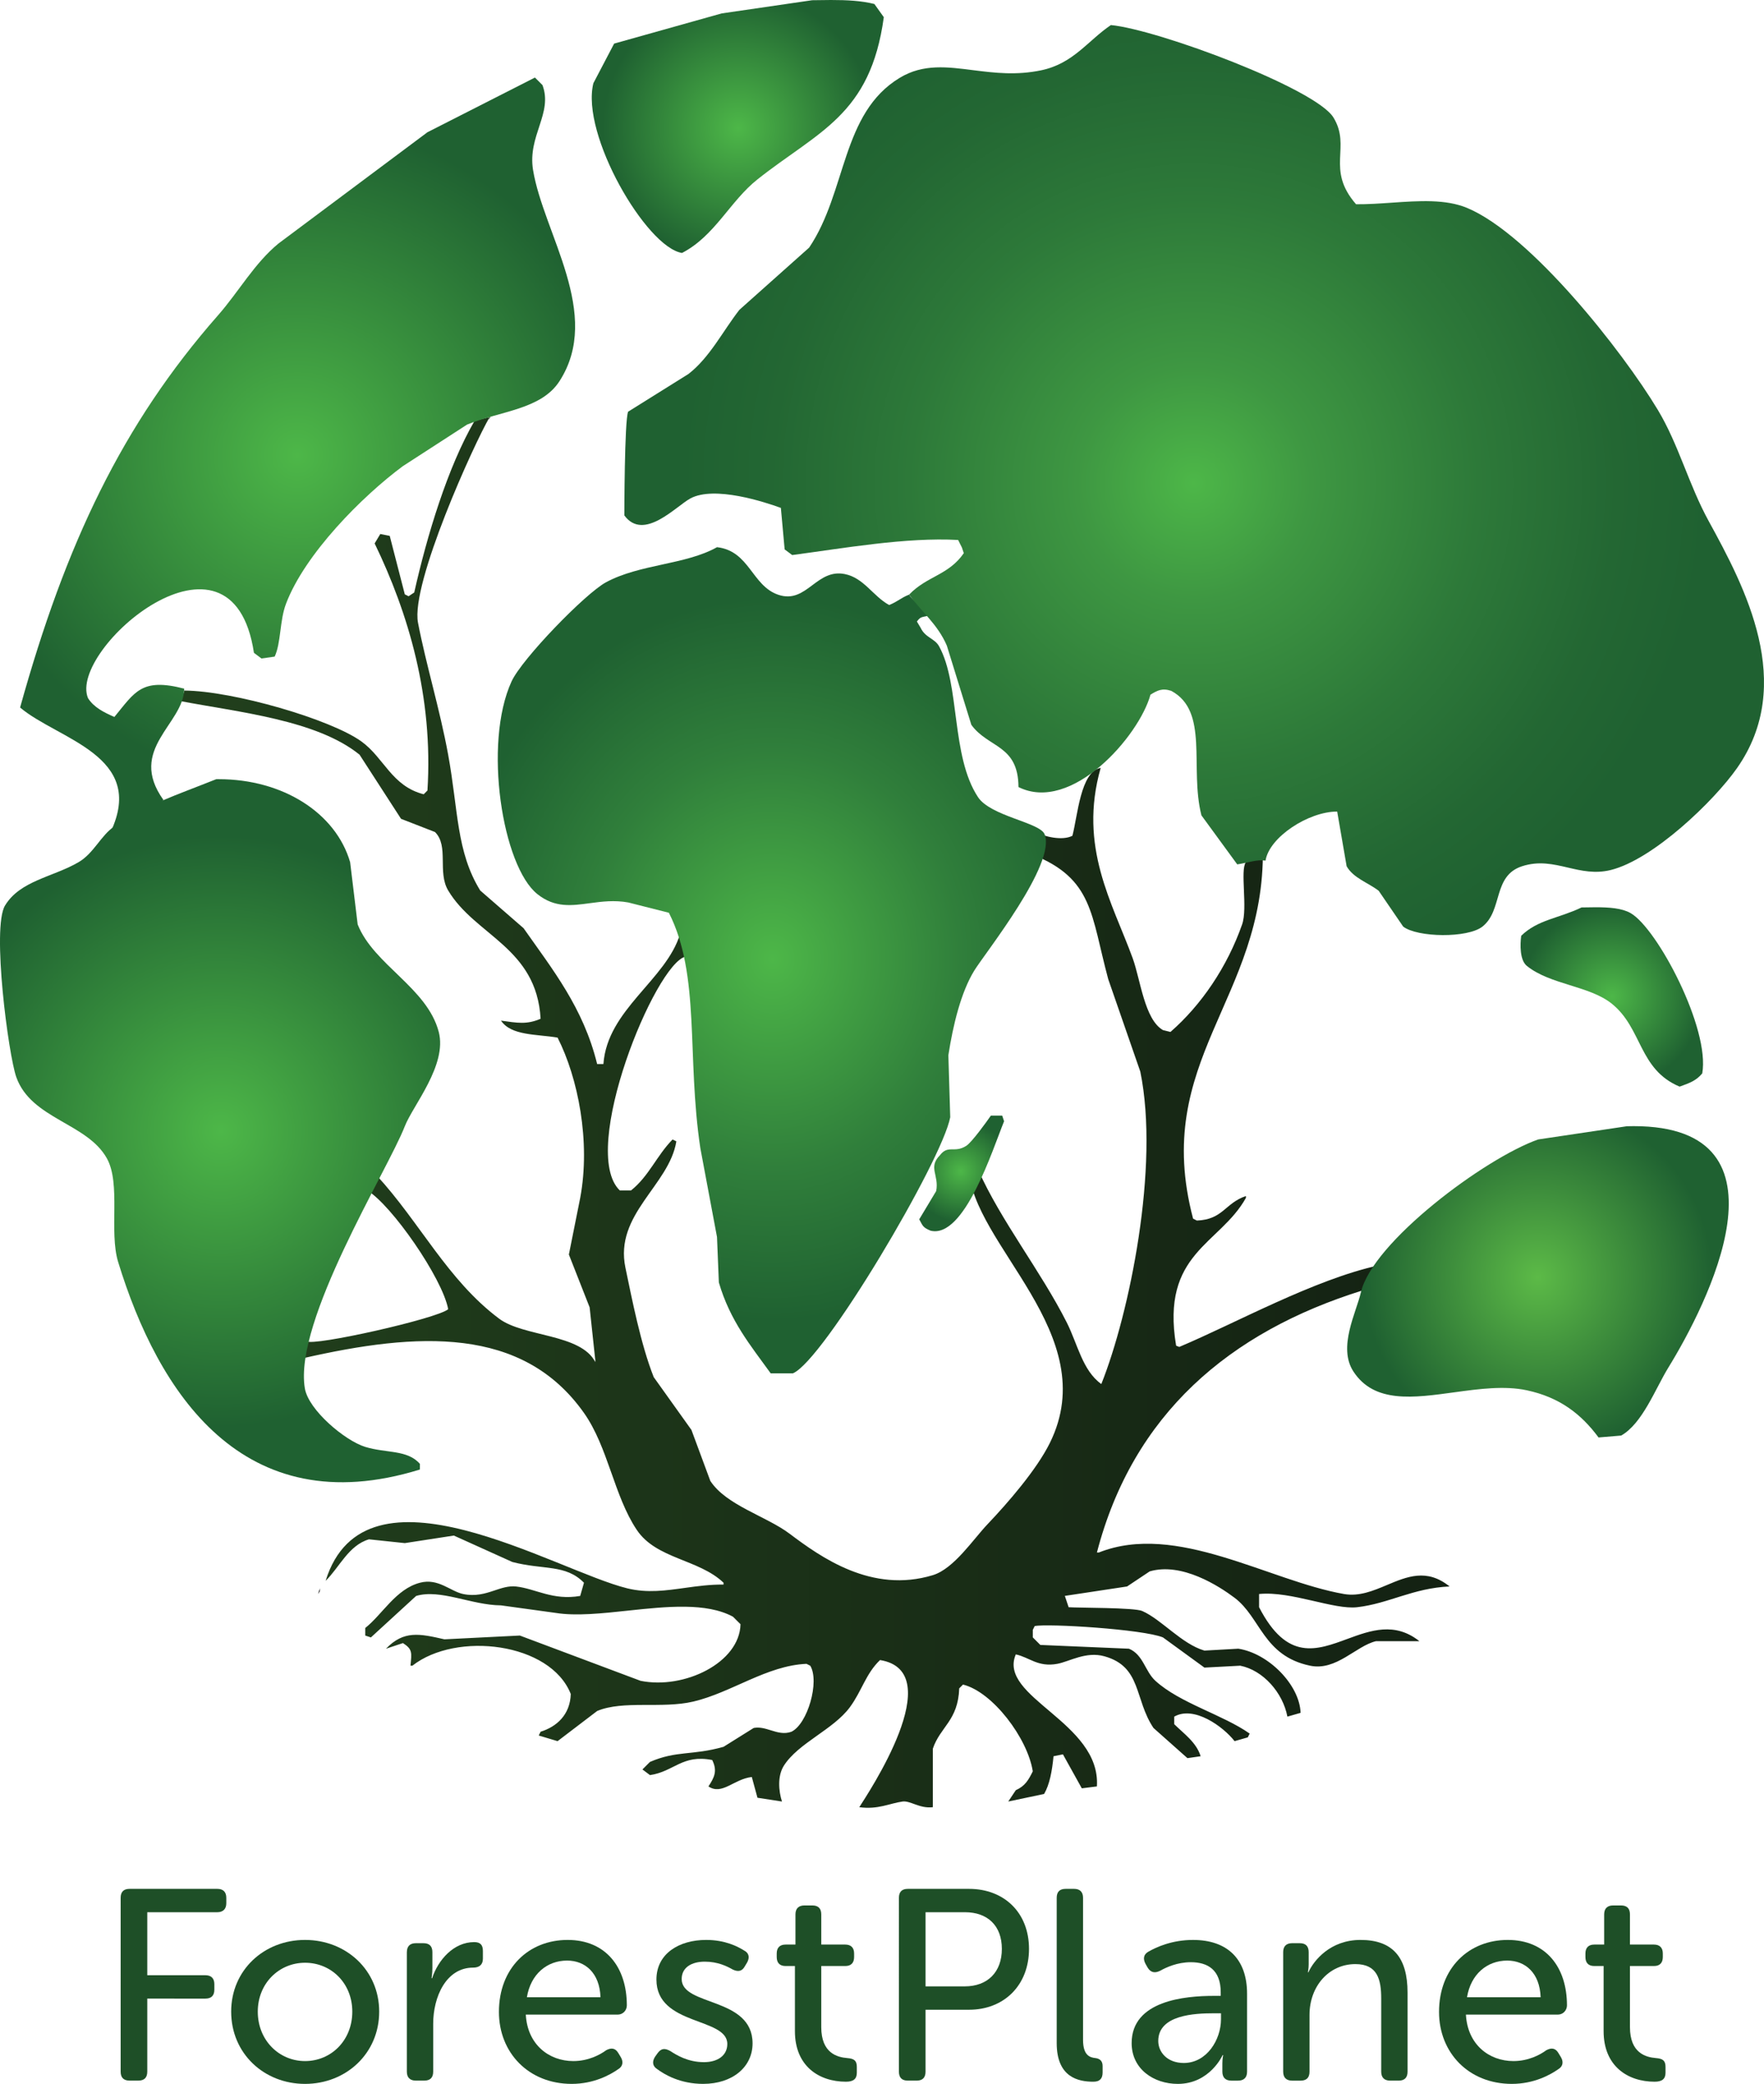
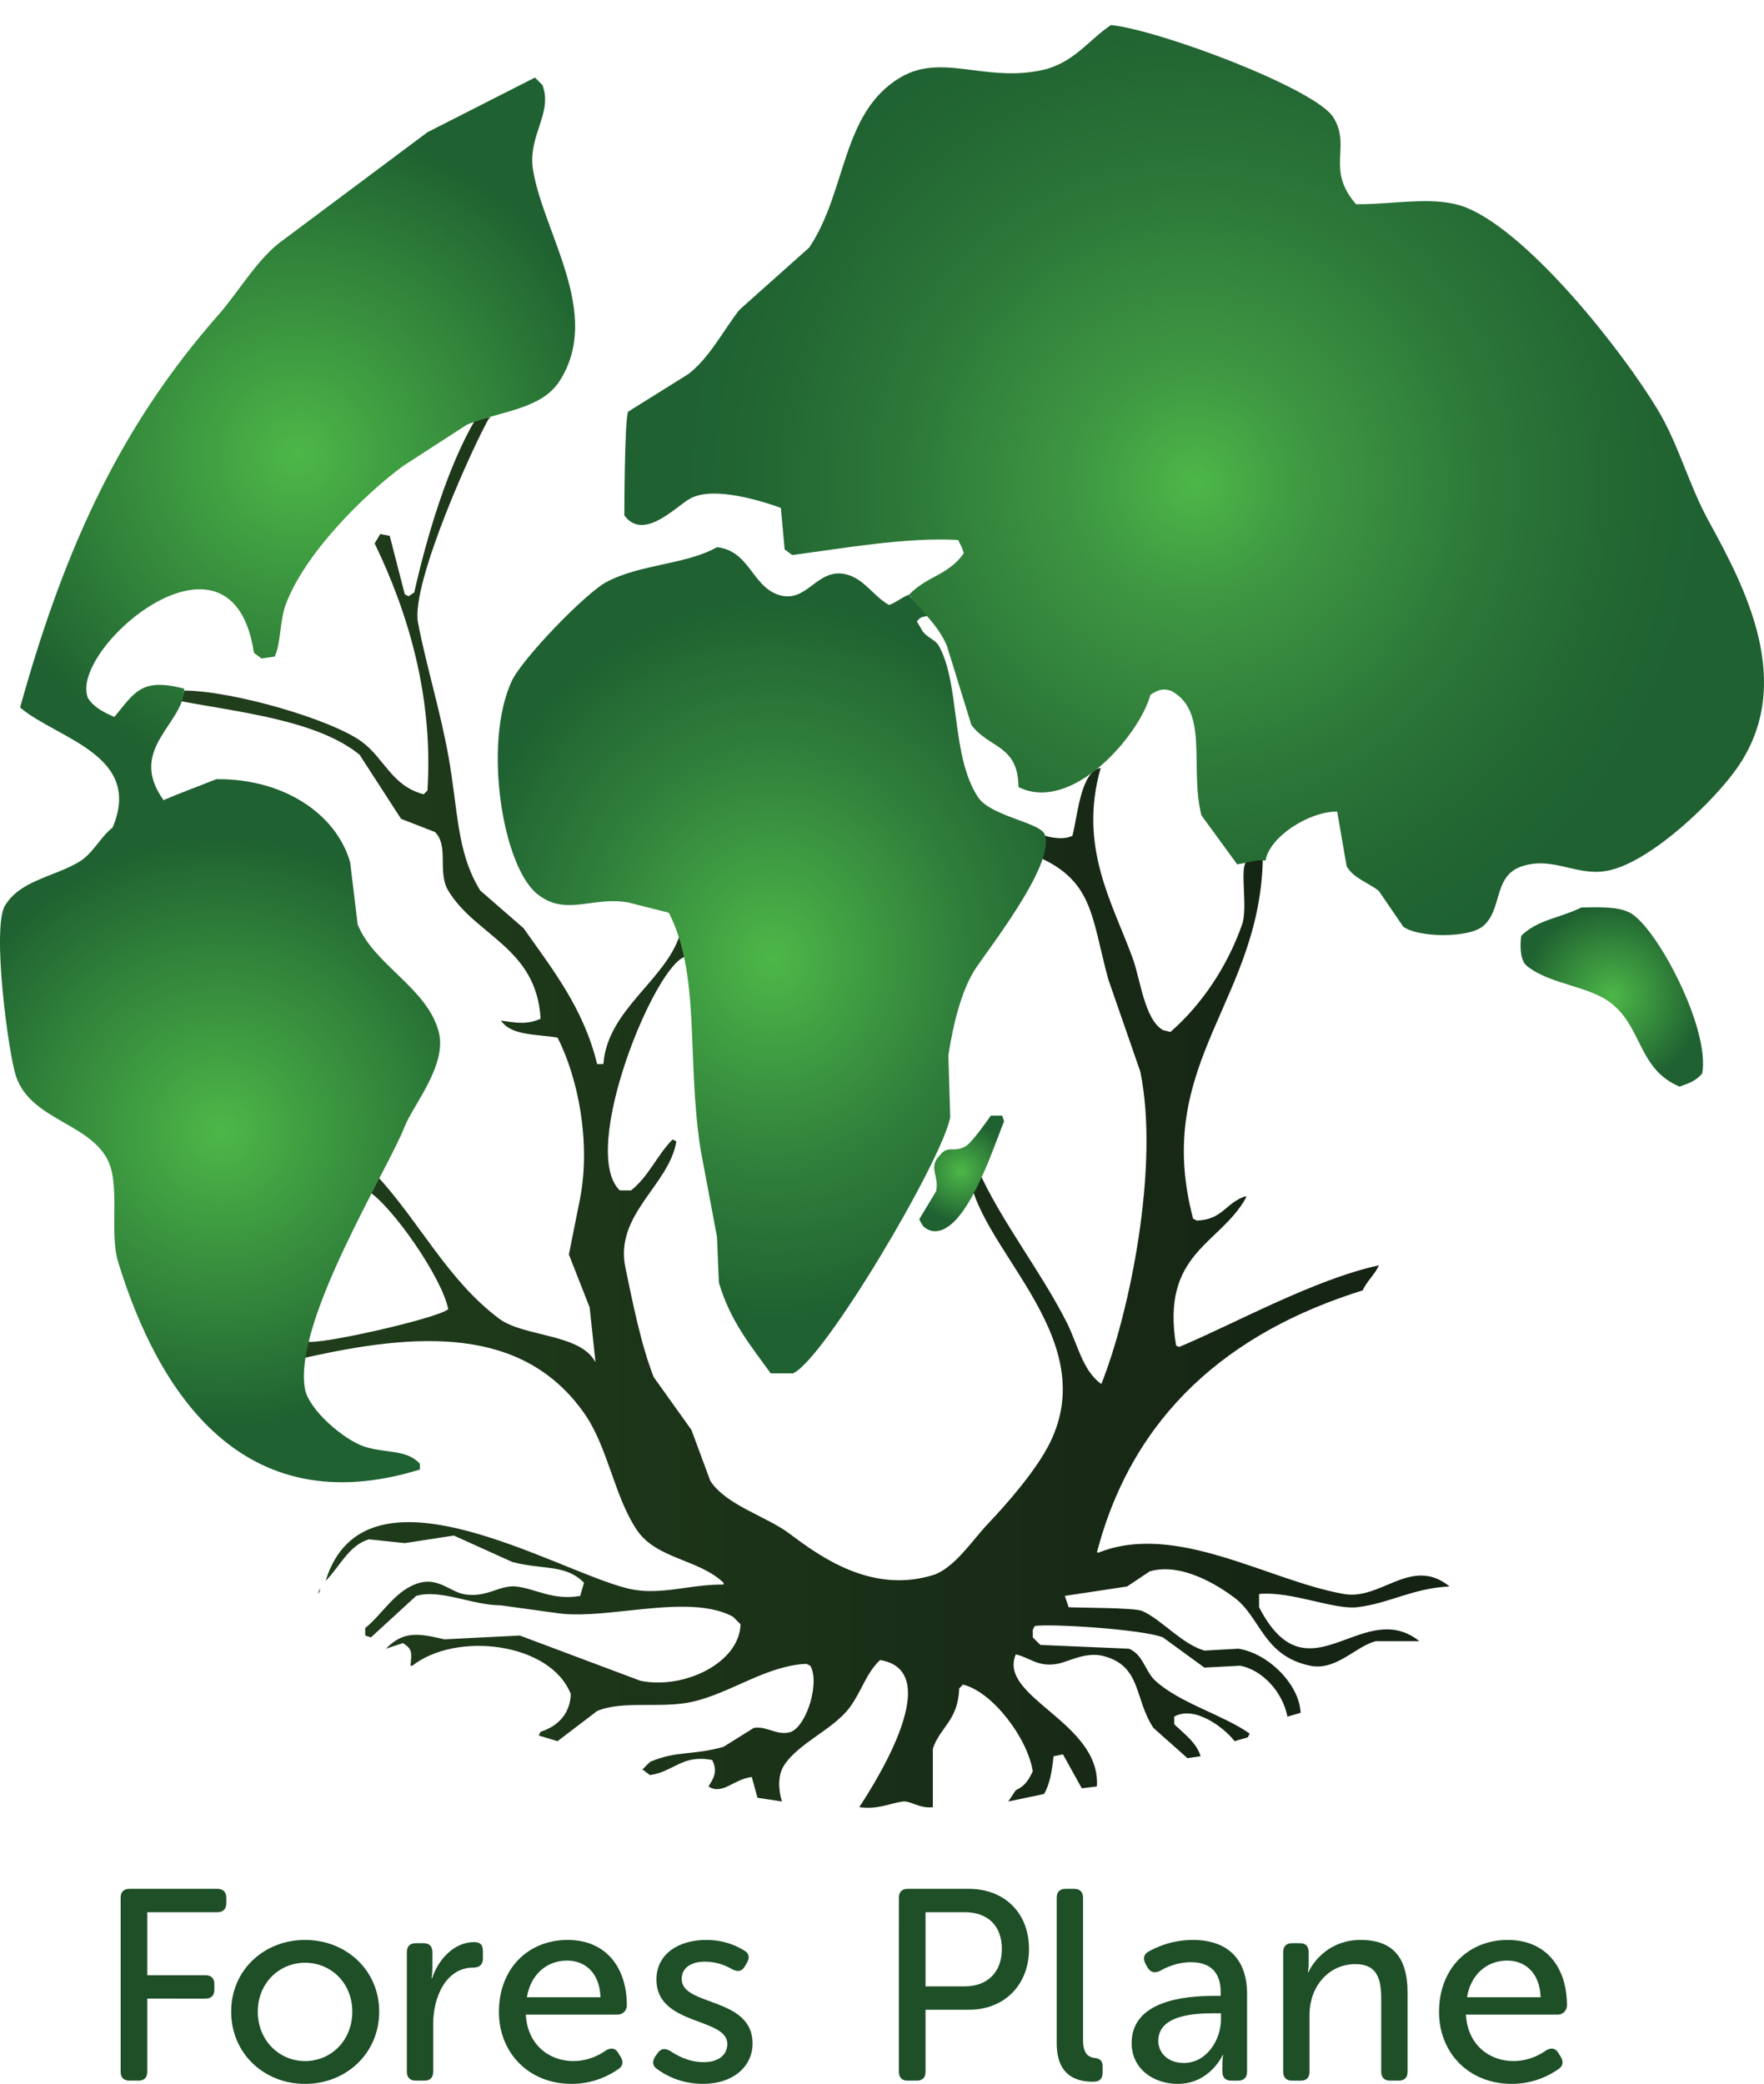
<svg xmlns="http://www.w3.org/2000/svg" xmlns:xlink="http://www.w3.org/1999/xlink" version="1.1" id="Capa_1" x="0px" y="0px" width="160.988px" height="190.149px" viewBox="0 0 160.988 190.149" enable-background="new 0 0 160.988 190.149" xml:space="preserve">
  <g>
    <defs>
      <path id="SVGID_1_" d="M55.072,97.087L55.072,97.087 M44.689,38.227v-0.086C44.631,38.184,44.574,38.227,44.689,38.227     M44.689,38.141c0.057-0.043,0.114-0.086,0-0.086V38.141z M44.689,38.055L44.689,38.055 M43.312,38.399    c-2.459,4.232-4.348,10.493-5.507,15.662c-0.172,0.115-0.345,0.229-0.517,0.345c-0.115-0.058-0.229-0.115-0.344-0.173    c-0.459-1.778-0.917-3.557-1.376-5.335c-0.287-0.058-0.574-0.115-0.861-0.172c-0.172,0.287-0.344,0.573-0.516,0.86    c3.062,6.328,5.362,13.979,4.819,22.546l-0.344,0.344c-2.92-0.749-3.608-3.322-5.68-4.819c-2.796-2.022-11.709-4.617-16.177-4.646    c0.057,0.344-0.491,0.6-0.434,0.945c5.366,1.032,12.515,1.726,16.439,4.907c1.262,1.95,2.524,3.901,3.786,5.852    c1.032,0.402,2.065,0.803,3.098,1.205c1.291,1.272,0.202,3.653,1.205,5.335c2.465,4.128,8.065,5.188,8.434,11.703    c-1.266,0.551-2.119,0.378-3.614,0.172c0.94,1.39,3.243,1.222,5.163,1.549c1.869,3.669,3.029,9.485,2.065,14.629    c-0.344,1.721-0.688,3.442-1.033,5.164c0.631,1.605,1.262,3.212,1.894,4.819c0.172,1.605,0.344,3.212,0.516,4.817v0.173    c0.072,0,0.144,0,0,0c-0.072,0-0.144,0,0,0c-1.339-2.599-6.53-2.278-8.777-3.958c-4.707-3.521-7.247-8.813-11.187-13.081    c-0.115,0.287-0.229,0.574-0.344,0.86l-0.516,0.517c2.214,1.295,6.876,8.013,7.4,10.842c-1.015,0.866-12.328,3.402-12.908,2.926    h-0.172c-0.058,0.517-0.115,1.033-0.172,1.549c10.443-2.385,20.032-2.958,25.644,4.991c2.204,3.122,2.737,7.564,4.819,10.671    c1.789,2.669,5.654,2.659,7.917,4.819v0.171c-1.226-0.012-2.366,0.143-3.472,0.296c-1.782,0.248-3.477,0.497-5.305,0.049    c-6.595-1.615-23.924-12.321-27.537-0.688c1.242-1.202,2.096-3.247,3.958-3.786c1.09,0.114,2.18,0.229,3.27,0.345    c1.491-0.23,2.983-0.459,4.475-0.689c1.778,0.804,3.557,1.607,5.335,2.41c2.825,0.744,4.862,0.184,6.54,1.894    c-0.115,0.401-0.229,0.803-0.344,1.204c-2.513,0.435-4.068-0.664-5.851-0.86c-0.699-0.076-1.338,0.151-2.024,0.379    c-0.807,0.269-1.68,0.536-2.795,0.31c-1.175-0.24-2.281-1.477-3.958-1.032c-2.208,0.584-3.403,2.869-4.991,4.13v0.688    c0.172,0.058,0.344,0.115,0.516,0.172c1.376-1.262,2.753-2.524,4.13-3.786c2.217-0.656,5.053,0.84,7.745,0.861    c1.664,0.229,3.327,0.459,4.991,0.688c1.875,0.302,4.241,0.044,6.662-0.215c3.489-0.373,7.094-0.746,9.516,0.56    c0.229,0.229,0.458,0.459,0.688,0.688c-0.075,3.502-5.121,5.973-9.122,5.163c-3.671-1.377-7.344-2.754-11.015-4.131    c-2.294,0.115-4.59,0.23-6.884,0.345c-2.262-0.517-3.708-0.834-5.335,0.859l1.549-0.516c0.88,0.563,0.805,0.865,0.688,2.065h0.172    c4.005-3.146,12.597-2.13,14.457,2.582c-0.059,1.898-1.289,2.984-2.753,3.442l-0.172,0.344c0.574,0.171,1.147,0.344,1.721,0.516    c1.204-0.917,2.41-1.836,3.614-2.754c2.396-0.999,5.899-0.182,8.777-0.859c3.491-0.823,6.706-3.291,10.326-3.442    c0.114,0.058,0.229,0.114,0.344,0.172c0.866,1.434-0.237,5.315-1.721,6.024c-0.666,0.242-1.274,0.055-1.877-0.132    c-0.514-0.159-1.025-0.318-1.565-0.213c-0.917,0.573-1.836,1.147-2.753,1.721c-2.872,0.809-4.269,0.323-6.712,1.377    c-0.23,0.23-0.459,0.459-0.689,0.688c0.229,0.171,0.459,0.344,0.689,0.516c2.197-0.321,2.94-1.912,5.679-1.377    c0.494,0.998,0.192,1.593-0.344,2.409c1.244,0.839,2.328-0.68,3.958-0.859c0.172,0.631,0.344,1.262,0.516,1.893    c0.746,0.115,1.492,0.229,2.237,0.344c-0.307-0.955-0.425-2.326,0.172-3.269c1.313-2.073,4.516-3.29,6.024-5.336    c1.096-1.488,1.453-3.063,2.753-4.303c6.394,1.032-1.165,12.269-1.893,13.425c1.706,0.237,2.767-0.354,3.958-0.518    c0.338-0.044,0.716,0.11,1.15,0.265c0.464,0.165,0.99,0.33,1.604,0.253v-5.336c0.673-2.009,2.303-2.548,2.409-5.507l0.344-0.345    c2.697,0.662,5.893,4.883,6.368,7.916c-0.403,0.813-0.704,1.339-1.55,1.722c-0.229,0.345-0.458,0.688-0.688,1.032    c1.091-0.229,2.18-0.458,3.271-0.688c0.511-0.874,0.732-2.117,0.86-3.442c0.286-0.058,0.573-0.115,0.86-0.172    c0.573,1.033,1.147,2.065,1.721,3.098c0.459-0.058,0.919-0.114,1.377-0.173c0.376-5.87-9.08-8.125-7.401-12.046    c1.252,0.267,2.012,1.188,3.788,0.86c1.106-0.205,2.614-1.16,4.302-0.688c3.407,0.95,2.716,3.917,4.475,6.54    c1.032,0.918,2.065,1.836,3.099,2.754c0.401-0.059,0.803-0.115,1.204-0.173c-0.382-1.273-1.563-2.084-2.409-2.926v-0.688    c1.799-1.032,4.46,0.896,5.508,2.236c0.401-0.114,0.802-0.229,1.205-0.345c0.057-0.114,0.114-0.229,0.172-0.344    c-2.433-1.719-6.367-2.774-8.605-4.818c-0.948-0.865-1.102-2.382-2.41-2.927c-2.696-0.114-5.393-0.229-8.089-0.344l-0.688-0.688    v-0.688c0.058-0.114,0.115-0.229,0.172-0.345c1.177-0.25,9.881,0.287,11.704,1.033c1.262,0.918,2.524,1.836,3.786,2.755    c1.09-0.059,2.181-0.116,3.27-0.173c2.095,0.417,3.892,2.469,4.303,4.647c0.402-0.114,0.803-0.23,1.205-0.345    c-0.093-2.558-2.926-5.428-5.681-5.853c-1.032,0.059-2.064,0.115-3.097,0.173c-2.084-0.611-3.916-2.841-5.68-3.615    c-0.726-0.317-5.813-0.28-6.712-0.343c-0.114-0.345-0.229-0.689-0.345-1.033c1.894-0.287,3.787-0.574,5.679-0.86    c0.689-0.459,1.378-0.918,2.066-1.377c2.929-0.856,6.327,1.343,7.745,2.409c2.385,1.797,2.615,5.299,6.884,6.196    c2.407,0.506,4.194-1.809,6.023-2.237h3.959c-2.24-1.775-4.43-0.993-6.551-0.212c-2.82,1.038-5.524,2.077-8.078-2.886v-1.205    c1.472-0.146,3.195,0.226,4.816,0.599c1.586,0.364,3.073,0.728,4.133,0.606c2.897-0.333,5.095-1.745,8.434-1.894    c-2.075-1.675-3.886-0.899-5.732-0.124c-1.253,0.527-2.524,1.055-3.906,0.813c-6.867-1.204-15.29-6.596-22.373-3.786h-0.173    c3.282-12.604,12.069-20.127,24.267-23.923c0.288-0.745,1.177-1.535,1.463-2.281c-5.903,1.282-13.152,5.317-18.214,7.444    l-0.287-0.114c-1.419-8.473,3.992-9.216,6.368-13.482v-0.172c-1.93,0.658-2.079,2.146-4.475,2.237    c-0.115-0.058-0.23-0.114-0.345-0.172c-3.814-14.463,6.548-19.994,6.368-33.732c-0.517,0.402-1.032,0.803-1.549,1.205    c-0.549,0.742,0.184,4.171-0.345,5.68c-1.354,3.865-3.714,7.347-6.539,9.81c-0.23-0.058-0.459-0.114-0.688-0.172    c-1.682-0.972-2.05-4.602-2.754-6.54c-1.852-5.087-4.983-10.158-2.926-17.383c-1.841,0.318-2.099,4.379-2.581,6.196    c-0.939,0.478-2.548,0.078-3.4-0.344c-0.287,0.516,0.417,1.205,0.13,1.721c-0.115,0.116-0.229,0.23-0.345,0.345    c5.522,2.209,5.297,5.477,6.885,11.359c0.975,2.811,1.95,5.622,2.926,8.433c1.783,8.667-0.996,22.117-3.557,28.512    c0.144-0.057,0.071-0.028,0,0c-0.072,0.028-0.144,0.058,0,0c-1.724-1.233-2.163-3.658-3.156-5.622    c-2.382-4.71-6.01-9.266-8.089-13.941c-0.286-0.057-0.574-0.114-0.86-0.172c0.252,7.018,12.35,15.153,7.401,25.127    c-1.206,2.429-3.813,5.439-5.68,7.4c-1.306,1.371-3.067,4.062-4.991,4.647c-5.57,1.695-10.213-1.63-13.081-3.787    c-2.117-1.593-5.791-2.592-7.229-4.818c-0.573-1.549-1.146-3.099-1.721-4.646c-1.147-1.606-2.295-3.214-3.442-4.819    c-1.186-2.993-1.987-7.143-2.582-9.982c-1.022-4.883,3.991-7.508,4.647-11.531c-0.115-0.058-0.23-0.115-0.345-0.172    c-1.44,1.461-2.158,3.349-3.786,4.647h-1.033c-3.761-3.617,3.252-20.745,6.023-21.341c-0.114-0.688-0.229-1.376-0.344-2.065    h-0.172c-1.268,4.208-6.643,6.895-6.999,11.875c0.029-0.014,0.057-0.028,0,0c-0.01,0.005-0.018,0.009-0.022,0.012    c-0.012,0.005-0.016,0.007,0,0c0.006-0.004,0.015-0.008,0.022-0.012h-0.573c-1.255-5.129-4.067-8.622-6.712-12.391    c-1.319-1.148-2.639-2.295-3.958-3.442c-2.184-3.535-1.999-7.324-2.926-12.392c-0.763-4.171-2.034-8.28-2.753-12.047    c-0.68-3.563,5.129-16.361,6.541-18.76C44.459,38.112,43.541,38.341,43.312,38.399" />
    </defs>
    <clipPath id="SVGID_2_">
      <use xlink:href="#SVGID_1_" overflow="visible" />
    </clipPath>
    <linearGradient id="SVGID_3_" gradientUnits="userSpaceOnUse" x1="-227.164" y1="512.457" x2="-226.819" y2="512.457" gradientTransform="matrix(336.771 0 0 -336.771 76518.516 172682.094)">
      <stop offset="0" style="stop-color:#213F1C" />
      <stop offset="1" style="stop-color:#142213" />
    </linearGradient>
    <rect x="16.317" y="38.055" clip-path="url(#SVGID_2_)" fill="url(#SVGID_3_)" width="115.974" height="127.08" />
  </g>
  <g>
    <defs>
      <path id="SVGID_4_" d="M148.468,102.767c-2.695,0.402-5.393,0.803-8.089,1.205c-4.877,1.716-15.121,9.369-16.177,13.941    c-0.435,1.878-2.124,5.021-0.689,7.227c1.903,2.93,5.482,2.415,9.229,1.902c2.251-0.309,4.562-0.617,6.605-0.181    c3.021,0.647,4.981,2.194,6.541,4.303c0.688-0.057,1.376-0.114,2.064-0.173c1.94-1.09,3.127-4.286,4.302-6.194    c3.464-5.628,11.944-22.041-3.153-22.039C148.895,102.757,148.683,102.761,148.468,102.767" />
    </defs>
    <clipPath id="SVGID_5_">
      <use xlink:href="#SVGID_4_" overflow="visible" />
    </clipPath>
    <radialGradient id="SVGID_6_" cx="-229.994" cy="513.329" r="0.344" gradientTransform="matrix(46.161 0 0 -46.161 10757.022 23812.49)" gradientUnits="userSpaceOnUse">
      <stop offset="0" style="stop-color:#5CBA47" />
      <stop offset="1" style="stop-color:#1F6131" />
    </radialGradient>
-     <rect x="122.078" y="102.755" clip-path="url(#SVGID_5_)" fill="url(#SVGID_6_)" width="42.12" height="28.408" />
  </g>
  <g>
    <defs>
-       <path id="SVGID_7_" d="M74.119,0.02c-2.753,0.402-5.508,0.803-8.261,1.205c-3.27,0.918-6.541,1.836-9.81,2.753    c-0.631,1.205-1.262,2.41-1.894,3.614c-1.17,4.675,4.834,14.978,8.089,15.49c3.002-1.552,4.378-4.726,6.884-6.712    c5.553-4.401,10.316-5.844,11.532-14.801c-0.287-0.402-0.574-0.804-0.86-1.205C78.608,0.067,77.322,0,75.833,0    C75.29,0,74.72,0.01,74.119,0.02" />
-     </defs>
+       </defs>
    <clipPath id="SVGID_8_">
      <use xlink:href="#SVGID_7_" overflow="visible" />
    </clipPath>
    <radialGradient id="SVGID_9_" cx="-226.833" cy="508.028" r="0.344" gradientTransform="matrix(36.215 0 0 -36.215 8282.094 18409.787)" gradientUnits="userSpaceOnUse">
      <stop offset="0" style="stop-color:#4DB748" />
      <stop offset="3.565200e-004" style="stop-color:#4DB748" />
      <stop offset="1" style="stop-color:#1F6131" />
    </radialGradient>
-     <rect x="52.984" clip-path="url(#SVGID_8_)" fill="url(#SVGID_9_)" width="27.675" height="23.082" />
  </g>
  <g>
    <defs>
      <path id="SVGID_10_" d="M144.338,82.802c-2.097,1.007-3.988,1.106-5.507,2.583c-0.108,0.798-0.139,2.225,0.516,2.753    c2.126,1.717,5.697,1.801,7.745,3.442c2.805,2.248,2.438,5.995,6.195,7.572c0.92-0.331,1.506-0.539,2.065-1.205    c0.726-4.09-4.105-13.239-6.54-14.629c-0.793-0.453-1.955-0.533-3.185-0.533C145.202,82.786,144.768,82.795,144.338,82.802" />
    </defs>
    <clipPath id="SVGID_11_">
      <use xlink:href="#SVGID_10_" overflow="visible" />
    </clipPath>
    <radialGradient id="SVGID_12_" cx="-232.81" cy="512.102" r="0.345" gradientTransform="matrix(23.985 0 0 -23.985 5731.053 12373.678)" gradientUnits="userSpaceOnUse">
      <stop offset="0" style="stop-color:#4DB748" />
      <stop offset="3.565200e-004" style="stop-color:#4DB748" />
      <stop offset="1" style="stop-color:#1F6131" />
    </radialGradient>
    <rect x="138.692" y="82.786" clip-path="url(#SVGID_11_)" fill="url(#SVGID_12_)" width="17.386" height="16.366" />
  </g>
  <g>
    <defs>
      <path id="SVGID_13_" d="M88.403,107.069c0.15-0.426,0.455-0.274,0-0.517V107.069z" />
    </defs>
    <clipPath id="SVGID_14_">
      <use xlink:href="#SVGID_13_" overflow="visible" />
    </clipPath>
    <radialGradient id="SVGID_15_" cx="-253.841" cy="550.475" r="0.344" gradientTransform="matrix(0.585 0 0 -0.585 236.995 428.784)" gradientUnits="userSpaceOnUse">
      <stop offset="0" style="stop-color:#4DB748" />
      <stop offset="3.565200e-004" style="stop-color:#4DB748" />
      <stop offset="1" style="stop-color:#1F6131" />
    </radialGradient>
    <rect x="88.403" y="106.553" clip-path="url(#SVGID_14_)" fill="url(#SVGID_15_)" width="0.455" height="0.517" />
  </g>
  <g>
    <defs>
      <path id="SVGID_16_" d="M39.009,12.067c-4.532,3.384-9.064,6.77-13.596,10.154c-2.199,1.807-3.624,4.396-5.508,6.541    C11.146,38.728,5.984,49.635,1.834,64.559c3.459,2.928,11.563,4.376,8.261,11.359c1.758-0.588,3.612-1.728,4.819-2.926    c-3.334-4.655,1.886-6.925,1.894-10.154c-3.91-1.018-4.501,0.321-6.369,2.582c-0.955-0.415-1.881-0.877-2.409-1.721    c-1.836-4.447,13.157-17.347,15.145-4.13c0.229,0.172,0.459,0.344,0.688,0.516c0.402-0.058,0.803-0.115,1.205-0.172    c0.589-1.271,0.444-3.264,1.033-4.819c1.725-4.554,6.96-9.817,10.671-12.563c1.95-1.262,3.901-2.524,5.851-3.787    c3.068-1.251,6.764-1.374,8.434-3.958c3.959-6.124-1.461-13.486-2.409-19.276c-0.512-3.127,1.829-5.167,0.86-7.745l-0.688-0.688    C45.549,8.74,42.279,10.403,39.009,12.067" />
    </defs>
    <clipPath id="SVGID_17_">
      <use xlink:href="#SVGID_16_" overflow="visible" />
    </clipPath>
    <radialGradient id="SVGID_18_" cx="-226.371" cy="511.256" r="0.344" gradientTransform="matrix(87.788 0 0 -87.788 19899.769 44923.723)" gradientUnits="userSpaceOnUse">
      <stop offset="0" style="stop-color:#4DB748" />
      <stop offset="3.565200e-004" style="stop-color:#4DB748" />
      <stop offset="1" style="stop-color:#1F6131" />
    </radialGradient>
    <rect x="1.834" y="7.076" clip-path="url(#SVGID_17_)" fill="url(#SVGID_18_)" width="53.181" height="68.842" />
  </g>
  <g>
    <defs>
      <path id="SVGID_19_" d="M19.733,71.099c-3.755,1.501-6.259,2.275-9.294,4.303c-1.241,0.83-1.869,2.453-3.27,3.27    c-2.341,1.364-5.329,1.673-6.712,3.958C-0.766,84.65,0.772,96.284,1.49,98.292c1.366,3.822,6.45,4.164,8.261,7.401    c1.301,2.326,0.183,6.694,1.033,9.465c3.64,11.864,11.343,23.937,27.537,18.932v-0.516c-1.143-1.314-3.06-0.956-4.991-1.55    c-1.839-0.563-5.172-3.354-5.508-5.335c-1.041-6.143,7.551-19.883,9.122-23.922c0.735-1.891,3.887-5.581,3.098-8.605    c-1.053-4.036-5.931-6.112-7.4-9.81c-0.23-1.893-0.459-3.787-0.688-5.68c-1.313-4.501-6.146-7.574-11.991-7.574    C19.887,71.098,19.81,71.098,19.733,71.099" />
    </defs>
    <clipPath id="SVGID_20_">
      <use xlink:href="#SVGID_19_" overflow="visible" />
    </clipPath>
    <radialGradient id="SVGID_21_" cx="-226.051" cy="512.614" r="0.345" gradientTransform="matrix(77.745 0 0 -77.745 17594.428 39956.562)" gradientUnits="userSpaceOnUse">
      <stop offset="0" style="stop-color:#4DB748" />
      <stop offset="3.565200e-004" style="stop-color:#4DB748" />
      <stop offset="1" style="stop-color:#1F6131" />
    </radialGradient>
    <rect x="-0.766" y="71.097" clip-path="url(#SVGID_20_)" fill="url(#SVGID_21_)" width="41.597" height="67.997" />
  </g>
  <g>
    <path fill="#1E4F27" d="M11.011,173.171c0-0.545,0.273-0.818,0.818-0.818h8.006c0.521,0,0.818,0.273,0.818,0.818v0.496   c0,0.521-0.297,0.817-0.818,0.817H13.44v5.75h5.304c0.545,0,0.818,0.298,0.818,0.817v0.496c0,0.545-0.273,0.818-0.818,0.818H13.44   v6.667c0,0.546-0.272,0.818-0.818,0.818h-0.793c-0.545,0-0.818-0.272-0.818-0.818V173.171z" />
    <path fill="#1E4F27" d="M27.839,177.013c3.743,0,6.767,2.751,6.767,6.543c0,3.817-3.023,6.593-6.767,6.593   c-3.743,0-6.742-2.775-6.742-6.593C21.097,179.764,24.096,177.013,27.839,177.013 M27.839,188.067c2.38,0,4.313-1.883,4.313-4.511   c0-2.602-1.933-4.461-4.313-4.461c-2.354,0-4.313,1.859-4.313,4.461C23.526,186.184,25.484,188.067,27.839,188.067" />
    <path fill="#1E4F27" d="M37.132,178.129c0-0.546,0.297-0.818,0.817-0.818h0.694c0.545,0,0.818,0.272,0.818,0.818v1.437   c0,0.521-0.075,0.941-0.075,0.941h0.05c0.545-1.66,1.958-3.296,3.842-3.296c0.57,0,0.793,0.272,0.793,0.817v0.695   c0,0.545-0.322,0.817-0.893,0.817c-2.454,0-3.644,2.651-3.644,5.13v4.362c0,0.546-0.273,0.818-0.818,0.818h-0.769   c-0.52,0-0.817-0.272-0.817-0.818V178.129z" />
    <path fill="#1E4F27" d="M51.804,177.013c3.47,0,5.403,2.479,5.403,5.973c0,0.447-0.347,0.843-0.843,0.843h-8.377   c0.148,2.728,2.107,4.238,4.337,4.238c1.363,0,2.429-0.569,3-0.99c0.471-0.249,0.842-0.199,1.115,0.272l0.223,0.371   c0.249,0.422,0.174,0.843-0.247,1.091c-0.744,0.521-2.231,1.338-4.238,1.338c-3.941,0-6.643-2.85-6.643-6.567   C45.533,179.59,48.234,177.013,51.804,177.013 M54.802,182.243c-0.074-2.206-1.387-3.346-3.048-3.346   c-1.834,0-3.321,1.239-3.668,3.346H54.802z" />
    <path fill="#1E4F27" d="M59.783,187.67l0.249-0.347c0.322-0.422,0.644-0.446,1.14-0.174c0.569,0.372,1.611,1.017,3.073,1.017   c1.239,0,2.131-0.596,2.131-1.661c0-2.453-6.469-1.635-6.469-5.874c0-2.379,2.083-3.618,4.536-3.618   c1.735,0,2.875,0.595,3.47,0.967c0.446,0.223,0.521,0.645,0.272,1.09l-0.223,0.372c-0.248,0.446-0.62,0.496-1.09,0.272   c-0.521-0.297-1.364-0.719-2.553-0.719s-2.107,0.521-2.107,1.587c0,2.503,6.469,1.61,6.469,5.874c0,2.132-1.809,3.692-4.511,3.692   c-2.082,0-3.519-0.842-4.213-1.362C59.535,188.514,59.51,188.092,59.783,187.67" />
-     <path fill="#1E4F27" d="M72.547,179.393h-0.868c-0.521,0-0.793-0.298-0.793-0.818v-0.322c0-0.521,0.272-0.817,0.818-0.817h0.892   v-2.752c0-0.545,0.297-0.818,0.818-0.818h0.719c0.544,0,0.818,0.273,0.818,0.818v2.752h2.181c0.545,0,0.817,0.297,0.817,0.817   v0.322c0,0.521-0.272,0.818-0.792,0.818h-2.206v5.576c0,2.38,1.462,2.751,2.379,2.825c0.645,0.051,0.867,0.249,0.867,0.818v0.52   c0,0.571-0.322,0.818-0.991,0.818c-2.479,0-4.659-1.437-4.659-4.61V179.393z" />
    <path fill="#1E4F27" d="M82.038,173.171c0-0.545,0.272-0.818,0.818-0.818h5.576c3.198,0,5.478,2.156,5.478,5.479   c0,3.32-2.279,5.552-5.478,5.552h-3.965v5.65c0,0.546-0.273,0.818-0.817,0.818h-0.794c-0.546,0-0.818-0.272-0.818-0.818V173.171z    M88.036,181.251c2.106,0,3.396-1.313,3.396-3.42s-1.29-3.347-3.372-3.347h-3.593v6.767H88.036z" />
    <path fill="#1E4F27" d="M96.438,173.171c0-0.545,0.272-0.818,0.817-0.818h0.769c0.521,0,0.818,0.273,0.818,0.818v12.962   c0,1.412,0.62,1.612,1.14,1.661c0.372,0.051,0.645,0.249,0.645,0.72v0.594c0,0.521-0.223,0.843-0.843,0.843   c-1.338,0-3.346-0.371-3.346-3.52V173.171z" />
    <path fill="#1E4F27" d="M110.762,182.119h0.645v-0.322c0-2.058-1.189-2.751-2.726-2.751c-1.24,0-2.255,0.472-2.826,0.793   c-0.471,0.224-0.843,0.148-1.115-0.297l-0.198-0.348c-0.248-0.47-0.174-0.867,0.273-1.115c0.743-0.422,2.155-1.065,4.064-1.065   c3.123,0,4.932,1.735,4.932,4.907v7.113c0,0.546-0.298,0.818-0.818,0.818h-0.618c-0.521,0-0.818-0.272-0.818-0.818v-0.743   c0-0.471,0.074-0.769,0.074-0.769h-0.049c0,0-1.165,2.627-4.091,2.627c-2.206,0-4.213-1.362-4.213-3.718   C103.277,182.541,108.16,182.119,110.762,182.119 M108.036,188.241c2.106,0,3.395-2.132,3.395-3.99v-0.545h-0.644   c-1.76,0-5.081,0.148-5.081,2.527C105.706,187.225,106.5,188.241,108.036,188.241" />
    <path fill="#1E4F27" d="M117.106,178.129c0-0.546,0.297-0.818,0.817-0.818h0.694c0.545,0,0.817,0.272,0.817,0.818v1.114   c0,0.372-0.073,0.719-0.073,0.719h0.049c0.496-1.09,2.008-2.949,4.758-2.949c2.95,0,4.289,1.611,4.289,4.809v7.212   c0,0.546-0.272,0.818-0.818,0.818h-0.768c-0.521,0-0.818-0.272-0.818-0.818v-6.667c0-1.76-0.347-3.148-2.354-3.148   c-2.43,0-4.189,2.033-4.189,4.636v5.18c0,0.546-0.271,0.818-0.817,0.818h-0.769c-0.521,0-0.817-0.272-0.817-0.818V178.129z" />
    <path fill="#1E4F27" d="M137.603,177.013c3.47,0,5.403,2.479,5.403,5.973c0,0.447-0.348,0.843-0.843,0.843h-8.379   c0.149,2.728,2.107,4.238,4.339,4.238c1.362,0,2.428-0.569,2.999-0.99c0.47-0.249,0.842-0.199,1.114,0.272l0.224,0.371   c0.248,0.422,0.174,0.843-0.248,1.091c-0.744,0.521-2.23,1.338-4.237,1.338c-3.942,0-6.644-2.85-6.644-6.567   C131.331,179.59,134.032,177.013,137.603,177.013 M140.602,182.243c-0.074-2.206-1.389-3.346-3.05-3.346   c-1.833,0-3.32,1.239-3.668,3.346H140.602z" />
-     <path fill="#1E4F27" d="M146.351,179.393h-0.867c-0.521,0-0.793-0.298-0.793-0.818v-0.322c0-0.521,0.272-0.817,0.816-0.817h0.894   v-2.752c0-0.545,0.296-0.818,0.816-0.818h0.72c0.546,0,0.818,0.273,0.818,0.818v2.752h2.181c0.546,0,0.818,0.297,0.818,0.817v0.322   c0,0.521-0.272,0.818-0.794,0.818h-2.205v5.576c0,2.38,1.461,2.751,2.378,2.825c0.645,0.051,0.868,0.249,0.868,0.818v0.52   c0,0.571-0.322,0.818-0.991,0.818c-2.479,0-4.659-1.437-4.659-4.61V179.393z" />
    <path fill-rule="evenodd" clip-rule="evenodd" d="M29.543,144.244l0.172,0.344L29.543,144.244z" />
    <path fill-rule="evenodd" clip-rule="evenodd" d="M29.372,144.587l0.172,0.345L29.372,144.587z" />
    <path fill-rule="evenodd" clip-rule="evenodd" d="M29.199,144.932c-0.038,0.253,0.071,0.174-0.172,0.517   C29.084,145.277,29.142,145.105,29.199,144.932" />
  </g>
  <g>
    <defs>
      <path id="SVGID_22_" d="M90.431,101.795c-0.363,0.527-1.727,2.422-2.237,2.753c-1.092,0.708-1.654-0.123-2.409,0.861    c-1.114,1.121-0.065,1.802-0.345,3.27c-0.517,0.861-1.033,1.722-1.549,2.582c0.34,0.618,0.334,0.74,1.032,1.033    c3.089,0.765,5.673-7.432,6.713-9.983c-0.058-0.171-0.114-0.344-0.173-0.516H90.431z" />
    </defs>
    <clipPath id="SVGID_23_">
      <use xlink:href="#SVGID_22_" overflow="visible" />
    </clipPath>
    <radialGradient id="SVGID_24_" cx="-228.57" cy="514.107" r="0.344" gradientTransform="matrix(13.442 0 0 -13.442 3160.109 7017.491)" gradientUnits="userSpaceOnUse">
      <stop offset="0" style="stop-color:#4DB748" />
      <stop offset="3.565200e-004" style="stop-color:#4DB748" />
      <stop offset="1" style="stop-color:#1F6131" />
    </radialGradient>
    <rect x="83.891" y="101.795" clip-path="url(#SVGID_23_)" fill="url(#SVGID_24_)" width="7.745" height="11.263" />
  </g>
  <g>
    <defs>
      <path id="SVGID_25_" d="M55.301,53.134c-1.888,1.021-7.667,6.981-8.615,9.046c-2.608,5.682-0.837,16.874,2.364,19.411    c1.607,1.274,3.127,1.045,4.824,0.817c1.06-0.143,2.19-0.286,3.453-0.063c1.239,0.314,2.478,0.628,3.717,0.942    c2.905,5.726,1.604,13.05,2.872,21.483c0.506,2.702,1.013,5.403,1.52,8.104c0.057,1.382,0.113,2.765,0.169,4.146    c1.028,3.519,2.904,5.76,4.73,8.292h2.027c2.795-1.144,13.618-19.417,14.359-23.369c-0.057-1.884-0.113-3.769-0.17-5.653    c0.421-2.729,1.14-5.734,2.364-7.727c1.007-1.636,7.504-9.737,6.42-12.438c-0.439-1.092-4.923-1.634-6.082-3.393    c-2.477-3.759-1.614-10.241-3.548-13.757c-0.404-0.735-1.261-0.777-1.688-1.696c-0.113-0.189-0.226-0.377-0.338-0.566    c0.371-0.499,0.458-0.37,1.188-0.565c-0.337-0.628-1.563-1.263-1.9-1.891c-0.788,0.314-1.033,0.635-1.822,0.949    c-1.479-0.814-2.309-2.483-4.053-2.826c-1.245-0.246-2.094,0.373-2.922,0.992c-0.912,0.681-1.798,1.361-3.159,0.892    c-2.397-0.825-2.617-4.003-5.575-4.334C62.571,51.543,58.402,51.457,55.301,53.134" />
    </defs>
    <clipPath id="SVGID_26_">
      <use xlink:href="#SVGID_25_" overflow="visible" />
    </clipPath>
    <radialGradient id="SVGID_27_" cx="-227.305" cy="512.274" r="0.344" gradientTransform="matrix(86.354 0 0 -96.342 19699.25 49440.875)" gradientUnits="userSpaceOnUse">
      <stop offset="0" style="stop-color:#4DB748" />
      <stop offset="0.578" style="stop-color:#307F3B" />
      <stop offset="1" style="stop-color:#1F6131" />
    </radialGradient>
    <rect x="44.078" y="49.93" clip-path="url(#SVGID_26_)" fill="url(#SVGID_27_)" width="52.341" height="75.382" />
  </g>
  <g>
    <defs>
      <path id="SVGID_28_" d="M95.016,6.416c-2.244,0.47-4.246,0.235-6.103,0c-2.448-0.311-4.644-0.621-6.806,0.688    c-5.34,3.233-4.82,10.388-8.261,15.489c-2.122,1.893-4.246,3.787-6.368,5.679c-1.519,1.95-2.703,4.347-4.646,5.852    c-1.836,1.147-3.672,2.294-5.508,3.442c-0.338,0.802-0.344,9.466-0.344,9.466c1.767,2.396,4.708-0.835,6.023-1.549    c2.202-1.194,6.817,0.337,8.262,0.861c0.115,1.262,0.229,2.524,0.344,3.786c0.229,0.172,0.459,0.344,0.688,0.516    c4.604-0.605,10.399-1.641,15.145-1.376c0.115,0.229,0.229,0.458,0.344,0.688c0.059,0.172,0.115,0.345,0.173,0.517    c-1.393,2.021-3.347,2.071-4.992,3.783c1.156,1.594,2.604,2.703,3.443,4.65c0.746,2.409,1.491,4.819,2.237,7.229    c1.546,2.139,4.278,1.79,4.303,5.679c4.837,2.417,11.006-4.638,12.047-8.433c0.609-0.36,1.03-0.627,1.894-0.345    c3.481,1.868,1.652,6.991,2.754,11.359c1.09,1.492,2.181,2.984,3.269,4.475c1.01-0.151,1.791-0.468,2.583-0.344    c0.331-2.129,3.907-4.478,6.539-4.475c0.287,1.664,0.574,3.328,0.862,4.991c0.622,1.088,1.951,1.487,2.925,2.237    c0.746,1.09,1.491,2.18,2.237,3.27c1.313,0.997,5.878,1.063,7.229,0c1.882-1.482,0.919-4.63,3.614-5.507    c1.539-0.501,2.861-0.19,4.193,0.121c1.229,0.287,2.467,0.574,3.896,0.224c3.88-0.952,9.437-6.308,11.53-9.294    c5.402-7.701,0.723-16.521-2.58-22.545c-1.832-3.339-2.734-6.972-4.647-10.154c-3.23-5.371-11.601-15.985-17.383-18.415    c-1.968-0.828-4.424-0.656-6.904-0.485c-1.092,0.075-2.189,0.151-3.25,0.141c-2.8-3.213-0.405-5.215-2.065-7.917    c-1.624-2.643-15.962-8.011-20.309-8.433C99.262,3.722,97.964,5.799,95.016,6.416" />
    </defs>
    <clipPath id="SVGID_29_">
      <use xlink:href="#SVGID_28_" overflow="visible" />
    </clipPath>
    <radialGradient id="SVGID_30_" cx="-227.922" cy="511.707" r="0.344" gradientTransform="matrix(136.703 0 0 -136.703 31266.644 69995.828)" gradientUnits="userSpaceOnUse">
      <stop offset="0" style="stop-color:#4DB748" />
      <stop offset="0.228" style="stop-color:#3E9742" />
      <stop offset="0.555" style="stop-color:#2D7939" />
      <stop offset="0.824" style="stop-color:#236733" />
      <stop offset="1" style="stop-color:#1F6131" />
    </radialGradient>
    <rect x="56.98" y="2.285" clip-path="url(#SVGID_29_)" fill="url(#SVGID_30_)" width="106.943" height="83.33" />
  </g>
</svg>